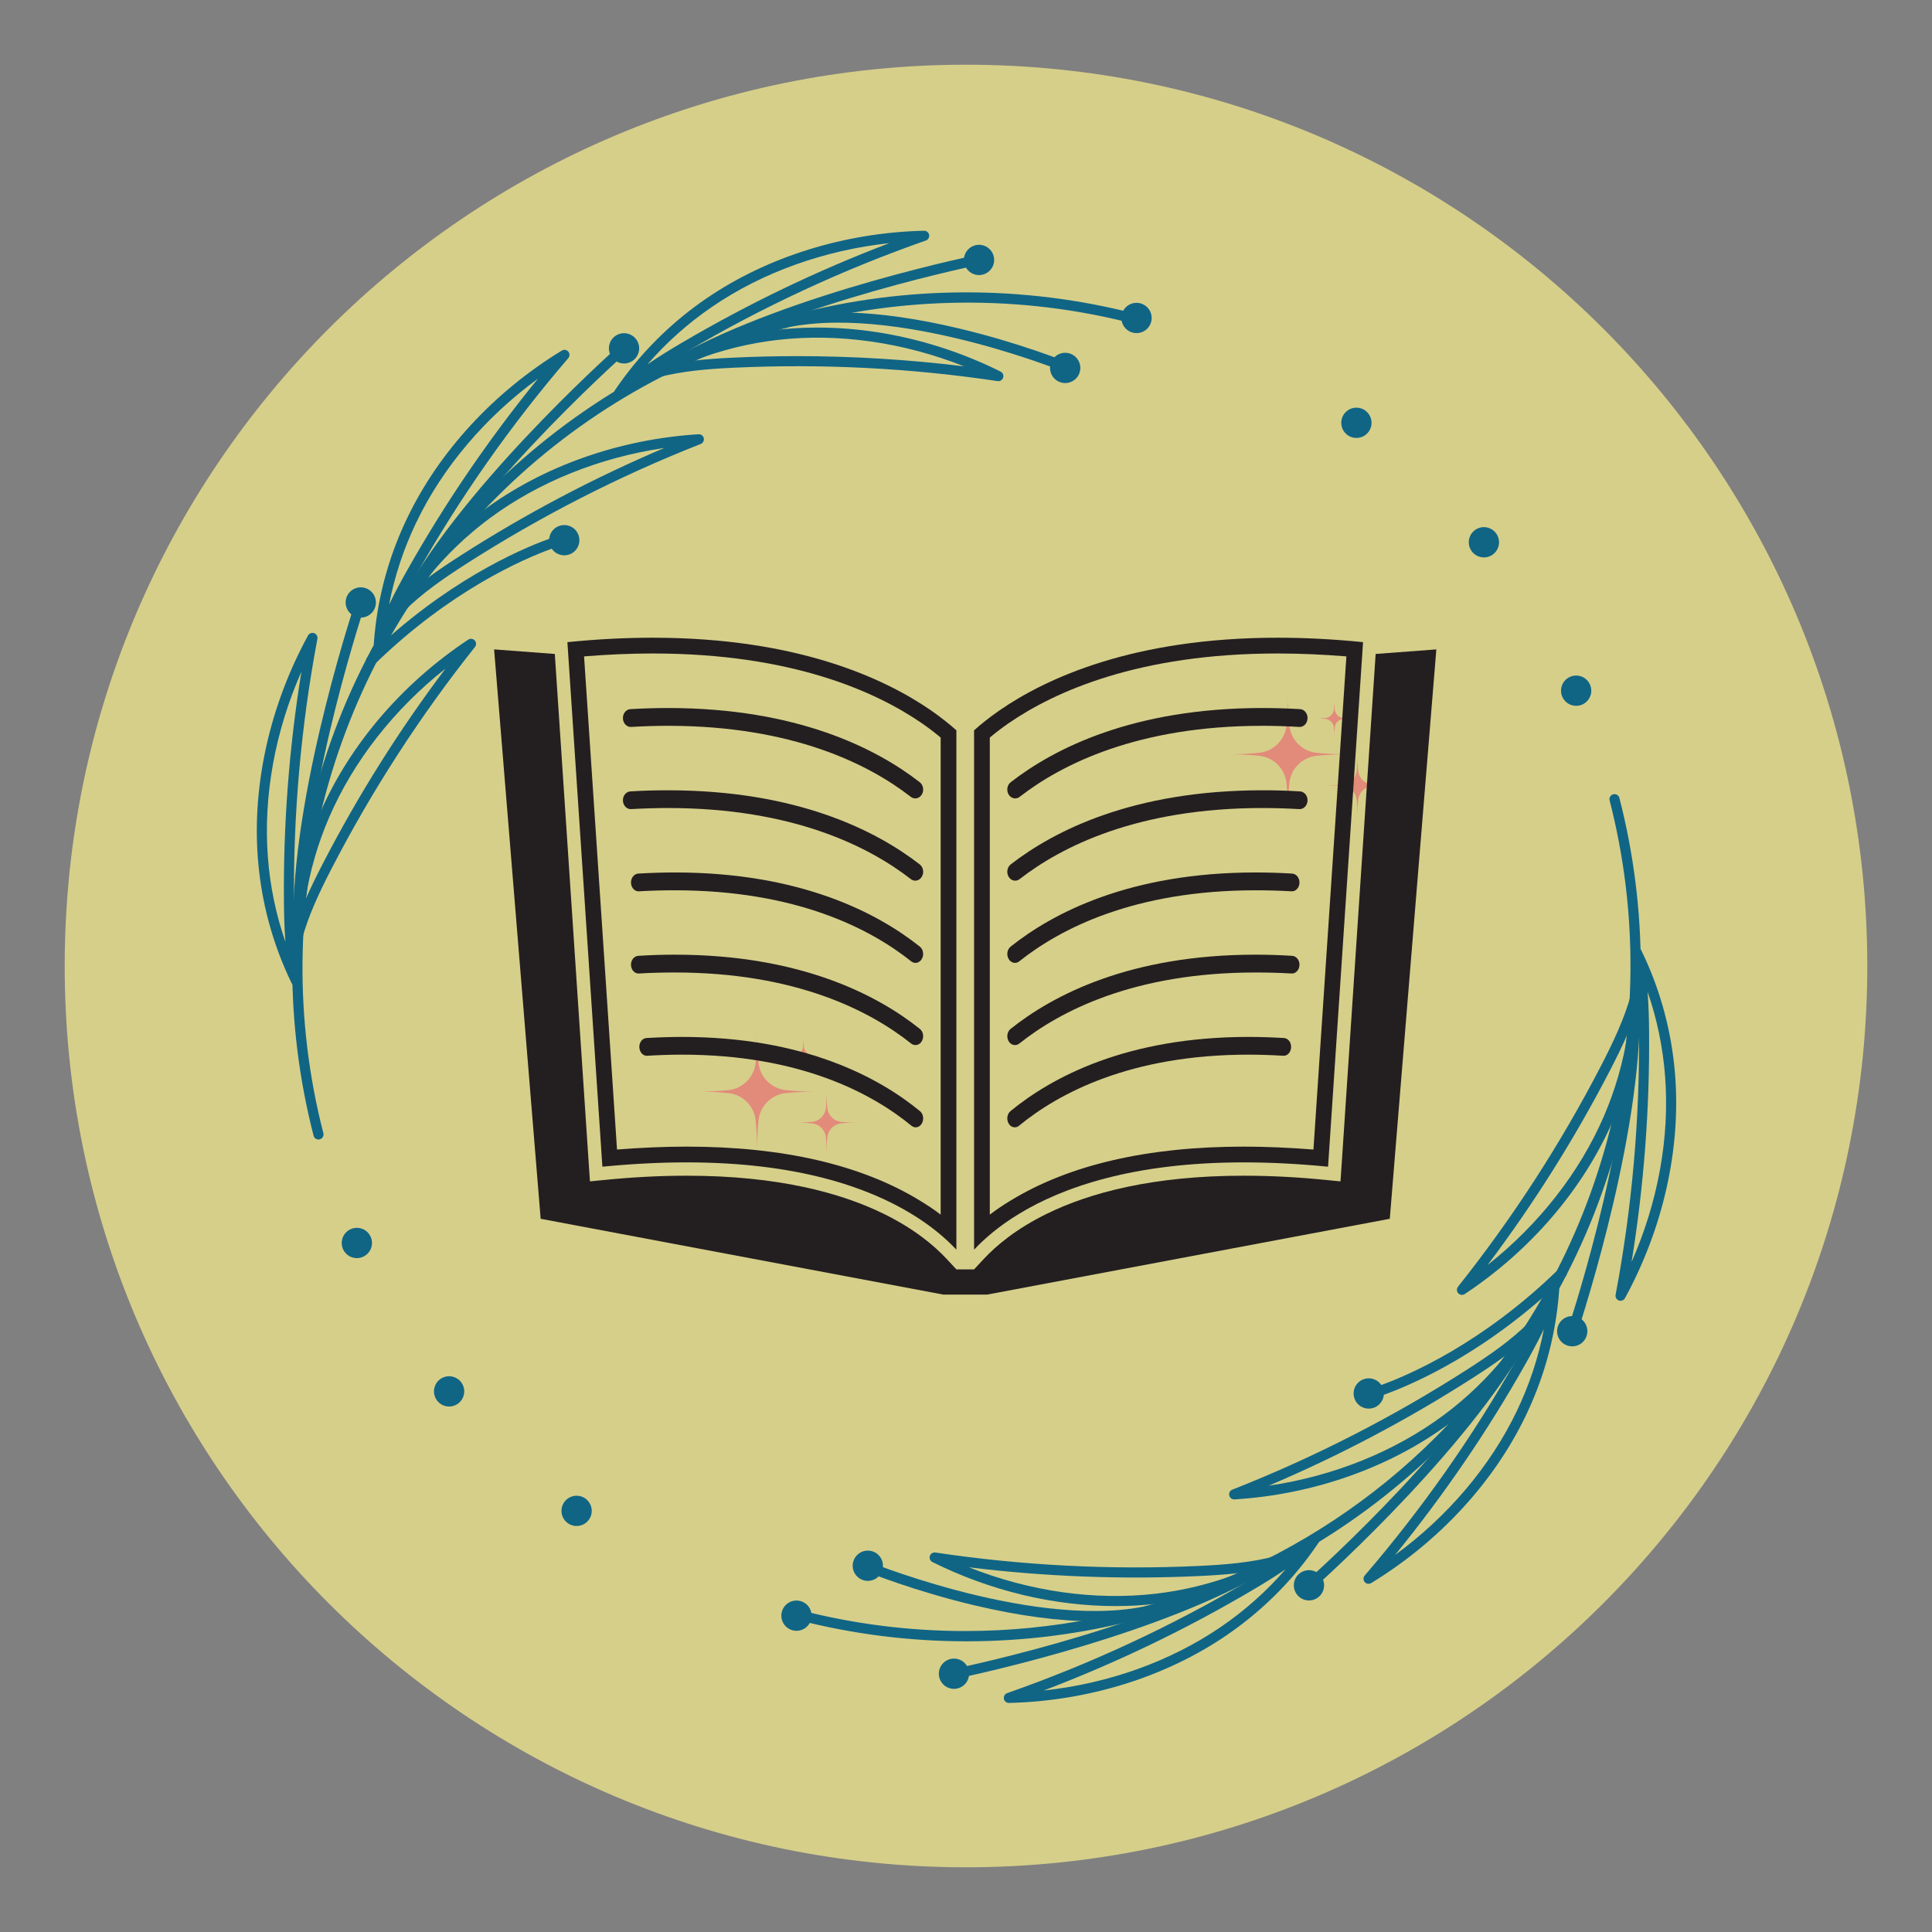
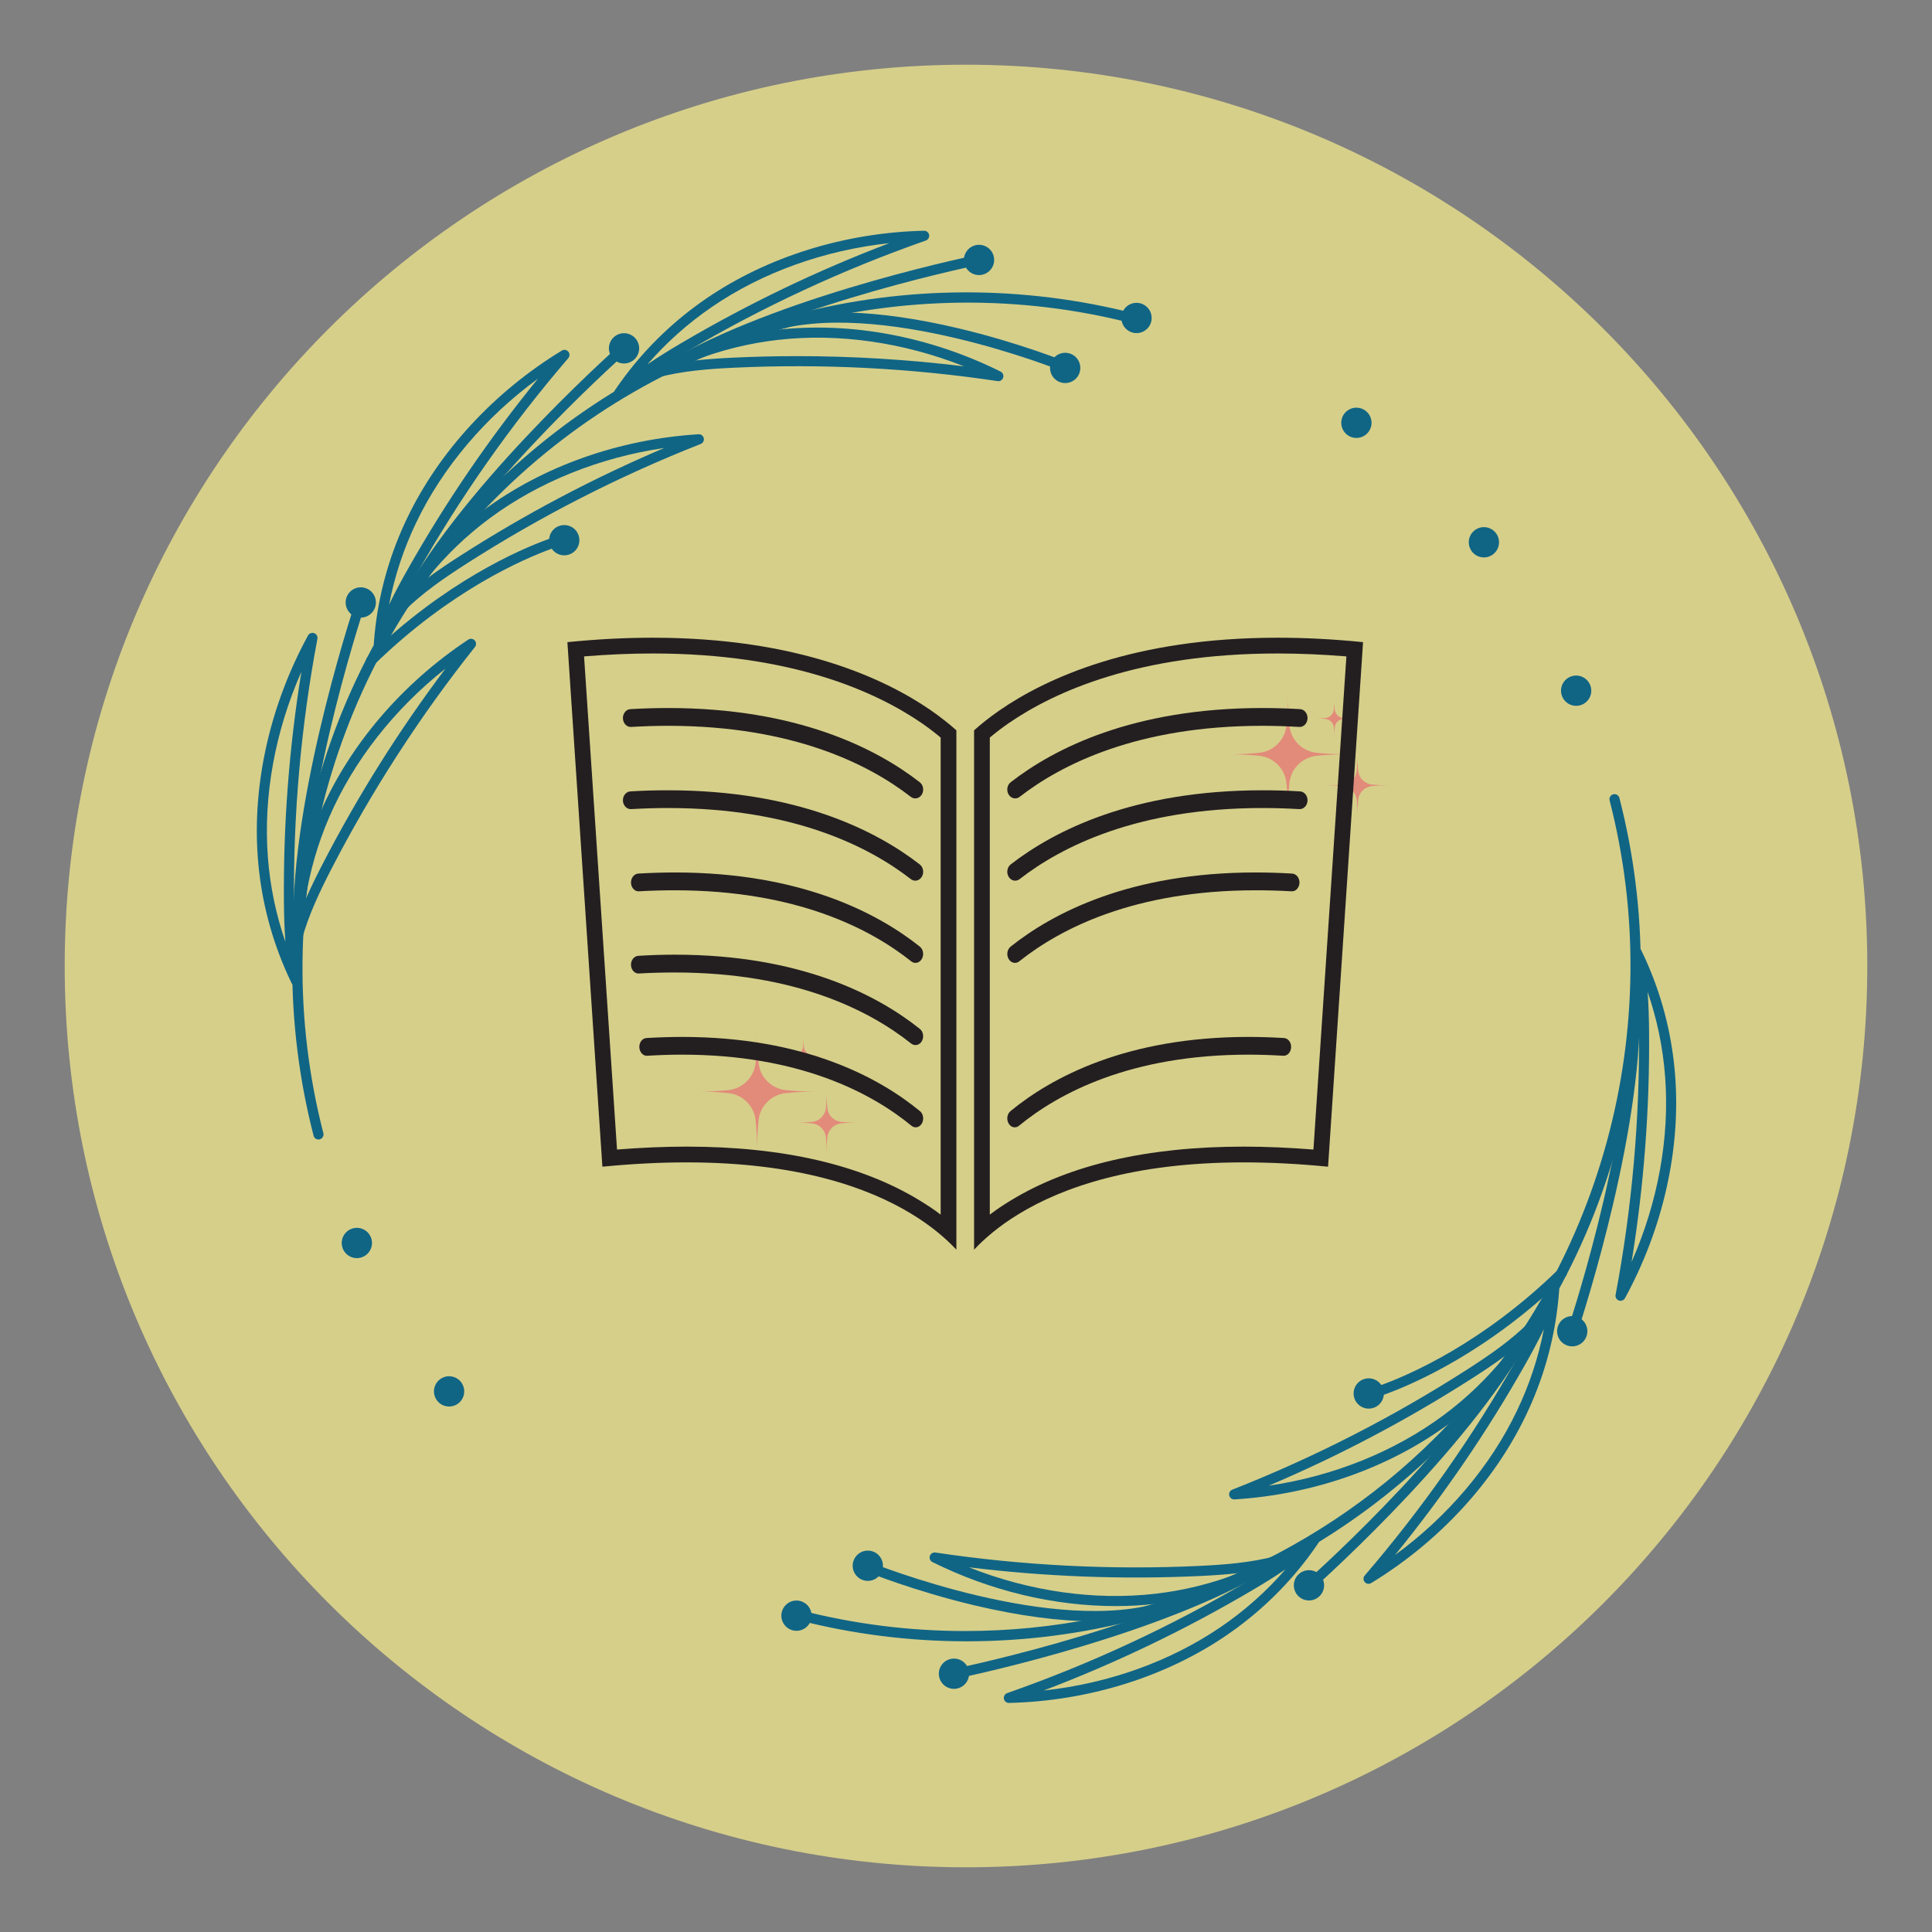
<svg xmlns="http://www.w3.org/2000/svg" width="500" zoomAndPan="magnify" viewBox="0 0 375 375" height="500" preserveAspectRatio="xMidYMid meet" version="1.0">
  <rect x="0" y="0" width="375" height="375" fill="#808080" stroke="none" />
  <defs>
    <filter x="0%" y="0%" width="100%" height="100%" id="1d1b3a31cb">
      <feColorMatrix values="0 0 0 0 1 0 0 0 0 1 0 0 0 0 1 0 0 0 1 0" color-interpolation-filters="sRGB" />
    </filter>
    <mask id="cb12dd9233">
      <g filter="url(#1d1b3a31cb)">
        <rect x="-37.5" width="450" fill="#000000" y="-37.5" height="450" fill-opacity="0.678" />
      </g>
    </mask>
    <clipPath id="b4397c899c">
      <path d="M 0.559 0.559 L 350.441 0.559 L 350.441 350.441 L 0.559 350.441 Z M 0.559 0.559 " clip-rule="nonzero" />
    </clipPath>
    <clipPath id="19e8621e6c">
      <path d="M 175.5 0.559 C 78.883 0.559 0.559 78.883 0.559 175.5 C 0.559 272.117 78.883 350.441 175.5 350.441 C 272.117 350.441 350.441 272.117 350.441 175.5 C 350.441 78.883 272.117 0.559 175.5 0.559 " clip-rule="nonzero" />
    </clipPath>
    <clipPath id="bb59248fb8">
      <rect x="0" width="351" y="0" height="351" />
    </clipPath>
    <clipPath id="f2579b8177">
      <path d="M 119 44.785 L 181 44.785 L 181 78 L 119 78 Z M 119 44.785 " clip-rule="nonzero" />
    </clipPath>
    <clipPath id="6d66c75a60">
      <path d="M 194 297 L 257 297 L 257 330.535 L 194 330.535 Z M 194 297 " clip-rule="nonzero" />
    </clipPath>
    <clipPath id="1e9f221222">
      <path d="M 134.992 199.953 L 159 199.953 L 159 223.953 L 134.992 223.953 Z M 134.992 199.953 " clip-rule="nonzero" />
    </clipPath>
    <clipPath id="119ecb8db4">
      <path d="M 154 211 L 166.492 211 L 166.492 223.953 L 154 223.953 Z M 154 211 " clip-rule="nonzero" />
    </clipPath>
    <clipPath id="4588c3ef46">
      <path d="M 238.023 134.48 L 262 134.48 L 262 158.48 L 238.023 158.48 Z M 238.023 134.48 " clip-rule="nonzero" />
    </clipPath>
    <clipPath id="93ef97473a">
      <path d="M 257 146 L 269.523 146 L 269.523 158.48 L 257 158.48 Z M 257 146 " clip-rule="nonzero" />
    </clipPath>
    <clipPath id="72a9ef4565">
      <path d="M 189 123.781 L 265 123.781 L 265 243 L 189 243 Z M 189 123.781 " clip-rule="nonzero" />
    </clipPath>
    <clipPath id="8ef4085522">
-       <path d="M 95.852 126 L 278.852 126 L 278.852 251.281 L 95.852 251.281 Z M 95.852 126 " clip-rule="nonzero" />
-     </clipPath>
+       </clipPath>
    <clipPath id="428654936e">
      <path d="M 110 123.781 L 186 123.781 L 186 243 L 110 243 Z M 110 123.781 " clip-rule="nonzero" />
    </clipPath>
  </defs>
  <g mask="url(#cb12dd9233)">
    <g transform="matrix(1, 0, 0, 1, 12, 12)">
      <g clip-path="url(#bb59248fb8)">
        <g clip-path="url(#b4397c899c)">
          <g clip-path="url(#19e8621e6c)">
            <path fill="#fff48f" d="M 0.559 0.559 L 350.441 0.559 L 350.441 350.441 L 0.559 350.441 Z M 0.559 0.559 " fill-opacity="1" fill-rule="nonzero" />
          </g>
        </g>
      </g>
    </g>
  </g>
  <path fill="#106585" d="M 61.812 221.18 C 61.379 221.18 60.98 220.883 60.867 220.445 C 55.285 198.773 55.34 175.879 61.027 154.234 C 66.891 131.934 78.656 111.48 95.043 95.082 C 111.438 78.684 131.883 66.918 154.176 61.055 C 175.816 55.367 198.703 55.312 220.367 60.895 C 220.891 61.031 221.207 61.566 221.07 62.09 C 220.938 62.609 220.402 62.926 219.879 62.793 C 175.848 51.438 128.547 64.34 96.43 96.469 C 64.312 128.594 51.414 175.91 62.766 219.953 C 62.898 220.477 62.586 221.012 62.059 221.145 C 61.977 221.168 61.895 221.18 61.812 221.18 Z M 61.812 221.18 " fill-opacity="1" fill-rule="nonzero" />
  <g clip-path="url(#f2579b8177)">
    <path fill="#106585" d="M 120.129 77.332 C 119.902 77.332 119.68 77.254 119.492 77.094 C 119.113 76.773 119.039 76.219 119.316 75.801 C 119.941 74.871 120.602 73.949 121.277 73.051 C 125.684 67.188 131.008 62.105 137.094 57.938 C 148.957 49.82 163.965 45.148 179.355 44.785 C 179.832 44.777 180.258 45.117 180.344 45.59 C 180.426 46.062 180.156 46.527 179.703 46.688 C 163.582 52.336 147.949 59.598 133.25 68.27 C 130.207 70.059 126.668 72.23 123.496 74.75 C 122.516 75.527 121.629 76.285 120.797 77.062 C 120.613 77.242 120.371 77.332 120.129 77.332 Z M 172.625 47.191 C 160.031 48.555 148.008 52.848 138.203 59.559 C 133.543 62.746 129.344 66.484 125.68 70.715 C 127.934 69.168 130.203 67.793 132.258 66.582 C 145.105 59.008 158.656 52.5 172.625 47.191 Z M 172.625 47.191 " fill-opacity="1" fill-rule="nonzero" />
  </g>
  <path fill="#106585" d="M 125.887 74.051 C 125.547 74.051 125.215 73.871 125.035 73.555 C 124.766 73.082 124.934 72.484 125.402 72.219 C 125.809 71.984 126.219 71.766 126.629 71.543 C 126.641 71.535 126.652 71.527 126.664 71.523 C 134.016 67.582 142.324 64.992 150.703 64.031 C 164.988 62.387 180.441 65.266 194.215 72.125 C 194.645 72.344 194.859 72.84 194.711 73.297 C 194.566 73.758 194.109 74.043 193.633 73.973 C 176.75 71.445 159.543 70.566 142.48 71.371 C 137.586 71.598 132.379 71.992 127.473 73.312 C 127.102 73.512 126.734 73.715 126.367 73.918 C 126.215 74.012 126.047 74.051 125.887 74.051 Z M 154.75 69.125 C 165.57 69.125 176.406 69.789 187.133 71.109 C 175.363 66.441 162.727 64.621 150.922 65.98 C 145.383 66.617 139.875 67.984 134.672 70 C 137.277 69.695 139.875 69.531 142.391 69.414 C 146.5 69.223 150.625 69.125 154.75 69.125 Z M 154.75 69.125 " fill-opacity="1" fill-rule="nonzero" />
  <path fill="#106585" d="M 192.965 50.453 C 192.965 50.844 192.891 51.219 192.742 51.578 C 192.594 51.938 192.379 52.254 192.105 52.531 C 191.828 52.805 191.512 53.02 191.152 53.168 C 190.793 53.316 190.418 53.391 190.027 53.391 C 189.641 53.391 189.266 53.316 188.902 53.168 C 188.543 53.02 188.227 52.805 187.953 52.531 C 187.676 52.254 187.465 51.938 187.316 51.578 C 187.164 51.219 187.09 50.844 187.09 50.453 C 187.09 50.062 187.164 49.688 187.316 49.328 C 187.465 48.969 187.676 48.652 187.953 48.375 C 188.227 48.102 188.543 47.887 188.902 47.738 C 189.266 47.59 189.641 47.516 190.027 47.516 C 190.418 47.516 190.793 47.59 191.152 47.738 C 191.512 47.887 191.828 48.102 192.105 48.375 C 192.379 48.652 192.594 48.969 192.742 49.328 C 192.891 49.688 192.965 50.062 192.965 50.453 Z M 192.965 50.453 " fill-opacity="1" fill-rule="nonzero" />
  <path fill="#106585" d="M 223.535 61.719 C 223.535 62.109 223.461 62.484 223.312 62.844 C 223.164 63.203 222.949 63.52 222.676 63.797 C 222.398 64.07 222.082 64.285 221.723 64.434 C 221.363 64.582 220.988 64.656 220.598 64.656 C 220.207 64.656 219.836 64.582 219.473 64.434 C 219.113 64.285 218.797 64.07 218.52 63.797 C 218.246 63.52 218.035 63.203 217.883 62.844 C 217.734 62.484 217.66 62.109 217.66 61.719 C 217.66 61.328 217.734 60.953 217.883 60.594 C 218.035 60.234 218.246 59.918 218.52 59.641 C 218.797 59.367 219.113 59.152 219.473 59.004 C 219.836 58.855 220.207 58.781 220.598 58.781 C 220.988 58.781 221.363 58.855 221.723 59.004 C 222.082 59.152 222.398 59.367 222.676 59.641 C 222.949 59.918 223.164 60.234 223.312 60.594 C 223.461 60.953 223.535 61.328 223.535 61.719 Z M 223.535 61.719 " fill-opacity="1" fill-rule="nonzero" />
  <path fill="#106585" d="M 209.688 71.414 C 209.688 71.805 209.613 72.18 209.465 72.539 C 209.316 72.898 209.102 73.219 208.828 73.492 C 208.551 73.77 208.234 73.98 207.875 74.129 C 207.516 74.277 207.141 74.352 206.75 74.352 C 206.363 74.352 205.988 74.277 205.625 74.129 C 205.266 73.98 204.949 73.77 204.676 73.492 C 204.398 73.219 204.188 72.898 204.039 72.539 C 203.887 72.18 203.812 71.805 203.812 71.414 C 203.812 71.023 203.887 70.652 204.039 70.289 C 204.188 69.93 204.398 69.613 204.676 69.336 C 204.949 69.062 205.266 68.848 205.625 68.699 C 205.988 68.551 206.363 68.477 206.75 68.477 C 207.141 68.477 207.516 68.551 207.875 68.699 C 208.234 68.848 208.551 69.062 208.828 69.336 C 209.102 69.613 209.316 69.93 209.465 70.289 C 209.613 70.652 209.688 71.023 209.688 71.414 Z M 209.688 71.414 " fill-opacity="1" fill-rule="nonzero" />
  <path fill="#106585" d="M 72.203 241.262 C 72.203 241.652 72.129 242.027 71.98 242.387 C 71.828 242.746 71.617 243.062 71.344 243.34 C 71.066 243.613 70.75 243.828 70.391 243.977 C 70.031 244.125 69.656 244.199 69.266 244.199 C 68.875 244.199 68.5 244.125 68.141 243.977 C 67.781 243.828 67.465 243.613 67.188 243.34 C 66.914 243.062 66.699 242.746 66.551 242.387 C 66.402 242.027 66.328 241.652 66.328 241.262 C 66.328 240.871 66.402 240.496 66.551 240.137 C 66.699 239.777 66.914 239.461 67.188 239.184 C 67.465 238.91 67.781 238.695 68.141 238.547 C 68.5 238.398 68.875 238.324 69.266 238.324 C 69.656 238.324 70.031 238.398 70.391 238.547 C 70.75 238.695 71.066 238.91 71.344 239.184 C 71.617 239.461 71.828 239.777 71.98 240.137 C 72.129 240.496 72.203 240.871 72.203 241.262 Z M 72.203 241.262 " fill-opacity="1" fill-rule="nonzero" />
  <path fill="#106585" d="M 90.105 270.066 C 90.105 270.457 90.031 270.828 89.883 271.191 C 89.734 271.551 89.523 271.867 89.246 272.145 C 88.973 272.418 88.652 272.633 88.293 272.781 C 87.934 272.93 87.559 273.004 87.168 273.004 C 86.781 273.004 86.406 272.93 86.047 272.781 C 85.684 272.633 85.367 272.418 85.094 272.145 C 84.816 271.867 84.605 271.551 84.457 271.191 C 84.305 270.828 84.23 270.457 84.23 270.066 C 84.23 269.676 84.305 269.301 84.457 268.941 C 84.605 268.582 84.816 268.262 85.094 267.988 C 85.367 267.711 85.684 267.5 86.047 267.352 C 86.406 267.203 86.781 267.129 87.168 267.129 C 87.559 267.129 87.934 267.203 88.293 267.352 C 88.652 267.5 88.973 267.711 89.246 267.988 C 89.523 268.262 89.734 268.582 89.883 268.941 C 90.031 269.301 90.105 269.676 90.105 270.066 Z M 90.105 270.066 " fill-opacity="1" fill-rule="nonzero" />
-   <path fill="#106585" d="M 114.855 293.258 C 114.855 293.648 114.781 294.023 114.629 294.383 C 114.48 294.742 114.27 295.059 113.992 295.336 C 113.719 295.609 113.402 295.824 113.043 295.973 C 112.68 296.121 112.309 296.195 111.918 296.195 C 111.527 296.195 111.152 296.121 110.793 295.973 C 110.434 295.824 110.117 295.609 109.84 295.336 C 109.566 295.059 109.352 294.742 109.203 294.383 C 109.055 294.023 108.98 293.648 108.98 293.258 C 108.98 292.867 109.055 292.492 109.203 292.133 C 109.352 291.773 109.566 291.457 109.84 291.18 C 110.117 290.902 110.434 290.691 110.793 290.543 C 111.152 290.395 111.527 290.32 111.918 290.32 C 112.309 290.32 112.68 290.395 113.043 290.543 C 113.402 290.691 113.719 290.902 113.992 291.18 C 114.27 291.457 114.48 291.773 114.629 292.133 C 114.781 292.492 114.855 292.867 114.855 293.258 Z M 114.855 293.258 " fill-opacity="1" fill-rule="nonzero" />
  <path fill="#106585" d="M 131.457 71.25 C 131.113 71.25 130.781 71.07 130.602 70.754 C 130.336 70.277 130.508 69.684 130.977 69.422 C 153.742 56.66 190.352 49.328 190.719 49.258 C 191.25 49.152 191.766 49.5 191.867 50.027 C 191.973 50.562 191.629 51.074 191.098 51.176 C 190.734 51.25 154.426 58.52 131.934 71.129 C 131.781 71.211 131.621 71.25 131.457 71.25 Z M 131.457 71.25 " fill-opacity="1" fill-rule="nonzero" />
  <path fill="#106585" d="M 73.535 125.98 C 73.477 125.98 73.418 125.973 73.355 125.965 C 72.863 125.871 72.523 125.426 72.555 124.93 C 72.633 123.812 72.742 122.684 72.879 121.57 C 73.762 114.289 75.832 107.223 79.023 100.574 C 85.242 87.605 95.902 76.059 109.047 68.047 C 109.461 67.793 109.992 67.879 110.305 68.25 C 110.617 68.617 110.613 69.156 110.301 69.52 C 99.168 82.477 89.258 96.582 80.859 111.445 C 79.117 114.516 77.141 118.168 75.652 121.934 C 75.188 123.102 74.805 124.199 74.469 125.289 C 74.344 125.707 73.957 125.98 73.535 125.98 Z M 104.422 73.496 C 94.195 80.973 85.93 90.703 80.793 101.418 C 78.348 106.508 76.586 111.852 75.523 117.348 C 76.699 114.883 77.98 112.551 79.152 110.48 C 86.492 97.488 94.977 85.074 104.422 73.496 Z M 104.422 73.496 " fill-opacity="1" fill-rule="nonzero" />
  <path fill="#106585" d="M 76.879 120.262 C 76.711 120.262 76.539 120.219 76.383 120.125 C 75.918 119.852 75.758 119.25 76.035 118.785 C 76.27 118.383 76.512 117.984 76.758 117.586 C 76.766 117.574 76.77 117.562 76.781 117.551 C 81.176 110.461 87.078 104.062 93.852 99.039 C 105.402 90.473 120.223 85.234 135.586 84.289 C 136.066 84.258 136.496 84.582 136.602 85.051 C 136.703 85.52 136.449 85.996 136.004 86.176 C 120.121 92.426 104.781 100.277 90.402 109.504 C 86.277 112.152 81.969 115.094 78.375 118.691 C 78.152 119.047 77.938 119.406 77.723 119.77 C 77.543 120.086 77.215 120.262 76.879 120.262 Z M 128.945 86.949 C 116.418 88.789 104.566 93.539 95.02 100.621 C 90.539 103.941 86.453 107.879 82.957 112.23 C 85.062 110.66 87.227 109.223 89.348 107.863 C 101.906 99.801 115.199 92.781 128.945 86.949 Z M 128.945 86.949 " fill-opacity="1" fill-rule="nonzero" />
  <path fill="#106585" d="M 124.062 67.613 C 124.062 68 123.988 68.375 123.836 68.734 C 123.688 69.098 123.477 69.414 123.199 69.688 C 122.926 69.965 122.609 70.176 122.246 70.324 C 121.887 70.477 121.512 70.551 121.125 70.551 C 120.734 70.551 120.359 70.477 120 70.324 C 119.641 70.176 119.32 69.965 119.047 69.688 C 118.77 69.414 118.559 69.098 118.41 68.734 C 118.262 68.375 118.188 68 118.188 67.613 C 118.188 67.223 118.262 66.848 118.41 66.488 C 118.559 66.129 118.77 65.809 119.047 65.535 C 119.32 65.258 119.641 65.047 120 64.898 C 120.359 64.75 120.734 64.672 121.125 64.672 C 121.512 64.672 121.887 64.75 122.246 64.898 C 122.609 65.047 122.926 65.258 123.199 65.535 C 123.477 65.809 123.688 66.129 123.836 66.488 C 123.988 66.848 124.062 67.223 124.062 67.613 Z M 124.062 67.613 " fill-opacity="1" fill-rule="nonzero" />
  <path fill="#106585" d="M 80.305 115.051 C 80.137 115.051 79.965 115.004 79.805 114.914 C 79.344 114.637 79.191 114.035 79.465 113.57 C 92.801 91.133 120.844 66.477 121.125 66.23 C 121.531 65.875 122.148 65.918 122.504 66.32 C 122.859 66.73 122.816 67.348 122.414 67.703 C 122.133 67.949 94.324 92.402 81.145 114.57 C 80.965 114.879 80.641 115.051 80.305 115.051 Z M 80.305 115.051 " fill-opacity="1" fill-rule="nonzero" />
  <path fill="#106585" d="M 57.5 191.414 C 57.133 191.414 56.789 191.211 56.617 190.867 C 56.125 189.859 55.652 188.824 55.219 187.793 C 52.348 181.043 50.605 173.891 50.047 166.535 C 48.949 152.199 52.41 136.859 59.789 123.348 C 60.02 122.922 60.523 122.734 60.977 122.895 C 61.43 123.059 61.695 123.523 61.609 123.996 C 58.441 140.789 56.91 157.957 57.066 175.031 C 57.094 178.566 57.211 182.715 57.801 186.719 C 57.984 187.965 58.199 189.105 58.453 190.219 C 58.562 190.703 58.297 191.191 57.828 191.359 C 57.719 191.398 57.609 191.414 57.5 191.414 Z M 58.5 130.383 C 53.383 141.973 51.09 154.535 51.996 166.387 C 52.426 172.016 53.566 177.523 55.398 182.812 C 55.188 180.09 55.129 177.43 55.109 175.051 C 54.969 160.129 56.113 145.137 58.5 130.383 Z M 58.5 130.383 " fill-opacity="1" fill-rule="nonzero" />
  <path fill="#106585" d="M 57.535 184.793 C 57.531 184.793 57.531 184.793 57.527 184.793 C 56.988 184.789 56.555 184.348 56.559 183.805 C 56.559 183.34 56.57 182.871 56.586 182.406 C 56.586 182.395 56.586 182.383 56.586 182.367 C 56.852 174.031 58.762 165.535 62.117 157.801 C 67.84 144.605 78.055 132.652 90.883 124.152 C 91.285 123.883 91.82 123.953 92.145 124.305 C 92.473 124.66 92.488 125.199 92.191 125.578 C 81.566 138.938 72.203 153.406 64.363 168.59 C 62.113 172.945 59.852 177.652 58.539 182.562 C 58.523 182.984 58.516 183.398 58.512 183.82 C 58.512 184.355 58.074 184.793 57.535 184.793 Z M 86.469 129.773 C 76.535 137.629 68.645 147.668 63.918 158.578 C 61.695 163.695 60.129 169.148 59.273 174.668 C 60.312 172.258 61.473 169.926 62.629 167.691 C 69.473 154.422 77.48 141.695 86.469 129.773 Z M 86.469 129.773 " fill-opacity="1" fill-rule="nonzero" />
  <path fill="#106585" d="M 72.961 116.938 C 72.961 117.324 72.887 117.699 72.738 118.062 C 72.59 118.422 72.379 118.738 72.102 119.016 C 71.828 119.289 71.508 119.5 71.148 119.652 C 70.789 119.801 70.414 119.875 70.027 119.875 C 69.637 119.875 69.262 119.801 68.902 119.652 C 68.543 119.5 68.223 119.289 67.949 119.016 C 67.672 118.738 67.461 118.422 67.312 118.062 C 67.164 117.699 67.09 117.324 67.09 116.938 C 67.09 116.547 67.164 116.172 67.312 115.812 C 67.461 115.453 67.672 115.133 67.949 114.859 C 68.223 114.582 68.543 114.371 68.902 114.223 C 69.262 114.074 69.637 114 70.027 114 C 70.414 114 70.789 114.074 71.148 114.223 C 71.508 114.371 71.828 114.582 72.102 114.859 C 72.379 115.133 72.59 115.453 72.738 115.812 C 72.887 116.172 72.961 116.547 72.961 116.938 Z M 72.961 116.938 " fill-opacity="1" fill-rule="nonzero" />
  <path fill="#106585" d="M 57.902 178.566 C 57.898 178.566 57.891 178.566 57.887 178.566 C 57.348 178.559 56.914 178.113 56.922 177.574 C 57.258 151.469 69.215 116.09 69.336 115.738 C 69.512 115.227 70.066 114.953 70.582 115.129 C 71.094 115.301 71.367 115.859 71.191 116.371 C 71.07 116.723 59.211 151.812 58.879 177.598 C 58.871 178.133 58.434 178.566 57.902 178.566 Z M 57.902 178.566 " fill-opacity="1" fill-rule="nonzero" />
  <path fill="#106585" d="M 206.531 72.098 C 206.41 72.098 206.285 72.074 206.164 72.027 C 205.805 71.879 170.129 57.539 149.078 64.559 C 148.566 64.73 148.012 64.453 147.844 63.938 C 147.672 63.426 147.949 62.871 148.465 62.703 C 157.613 59.652 170.246 59.992 185.996 63.719 C 197.672 66.477 206.816 70.176 206.906 70.215 C 207.402 70.414 207.645 70.988 207.441 71.488 C 207.285 71.867 206.918 72.098 206.531 72.098 Z M 206.531 72.098 " fill-opacity="1" fill-rule="nonzero" />
  <path fill="#106585" d="M 112.457 104.852 C 112.457 105.242 112.383 105.617 112.234 105.977 C 112.086 106.336 111.875 106.652 111.598 106.93 C 111.324 107.203 111.004 107.418 110.645 107.566 C 110.285 107.715 109.91 107.789 109.523 107.789 C 109.133 107.789 108.758 107.715 108.398 107.566 C 108.039 107.418 107.719 107.203 107.445 106.93 C 107.168 106.652 106.957 106.336 106.809 105.977 C 106.66 105.617 106.586 105.242 106.586 104.852 C 106.586 104.461 106.66 104.086 106.809 103.727 C 106.957 103.367 107.168 103.047 107.445 102.773 C 107.719 102.496 108.039 102.285 108.398 102.137 C 108.758 101.988 109.133 101.914 109.523 101.914 C 109.91 101.914 110.285 101.988 110.645 102.137 C 111.004 102.285 111.324 102.496 111.598 102.773 C 111.875 103.047 112.086 103.367 112.234 103.727 C 112.383 104.086 112.457 104.461 112.457 104.852 Z M 112.457 104.852 " fill-opacity="1" fill-rule="nonzero" />
  <path fill="#106585" d="M 72.047 129.188 C 71.793 129.188 71.535 129.09 71.344 128.891 C 70.965 128.504 70.977 127.883 71.363 127.508 C 86.312 112.945 100.809 106.691 106.348 104.68 C 107.961 104.102 108.867 103.852 108.906 103.844 C 109.43 103.699 109.969 104.008 110.109 104.531 C 110.254 105.055 109.941 105.594 109.422 105.73 C 109.414 105.734 108.547 105.973 107.02 106.527 C 101.602 108.496 87.406 114.617 72.734 128.914 C 72.539 129.098 72.289 129.188 72.047 129.188 Z M 72.047 129.188 " fill-opacity="1" fill-rule="nonzero" />
  <path fill="#106585" d="M 187.605 318.578 C 176.578 318.578 165.551 317.195 154.824 314.43 C 154.301 314.293 153.984 313.758 154.117 313.238 C 154.254 312.715 154.789 312.398 155.309 312.531 C 165.875 315.254 176.633 316.582 187.32 316.582 C 221.172 316.586 254.352 303.27 278.758 278.855 C 310.875 246.727 323.773 199.41 312.426 155.367 C 312.293 154.844 312.605 154.309 313.133 154.176 C 313.656 154.043 314.188 154.355 314.324 154.879 C 319.906 176.551 319.852 199.445 314.164 221.09 C 308.301 243.391 296.535 263.844 280.145 280.242 C 263.754 296.641 243.305 308.406 221.012 314.27 C 210.094 317.141 198.852 318.578 187.605 318.578 Z M 187.605 318.578 " fill-opacity="1" fill-rule="nonzero" />
  <g clip-path="url(#6d66c75a60)">
    <path fill="#106585" d="M 195.816 330.535 C 195.34 330.535 194.938 330.199 194.852 329.734 C 194.766 329.258 195.039 328.793 195.492 328.633 C 211.609 322.984 227.242 315.723 241.945 307.055 C 244.988 305.262 248.523 303.09 251.699 300.574 C 252.68 299.793 253.562 299.035 254.395 298.258 C 254.758 297.918 255.32 297.906 255.699 298.23 C 256.078 298.551 256.152 299.105 255.875 299.523 C 255.25 300.453 254.59 301.375 253.914 302.273 C 249.508 308.137 244.184 313.219 238.098 317.387 C 226.234 325.504 211.227 330.176 195.836 330.539 C 195.828 330.535 195.82 330.535 195.816 330.535 Z M 249.516 304.605 C 247.266 306.152 244.992 307.531 242.941 308.738 C 230.094 316.316 216.539 322.82 202.574 328.129 C 215.164 326.77 227.188 322.477 236.996 315.762 C 241.656 312.578 245.852 308.836 249.516 304.605 Z M 249.516 304.605 " fill-opacity="1" fill-rule="nonzero" />
  </g>
  <path fill="#106585" d="M 216.523 311.738 C 204.59 311.738 192.227 308.793 180.98 303.191 C 180.551 302.977 180.34 302.48 180.484 302.02 C 180.633 301.559 181.086 301.273 181.566 301.344 C 198.445 303.871 215.652 304.75 232.715 303.945 C 237.613 303.719 242.816 303.32 247.727 302.004 C 248.094 301.805 248.465 301.602 248.828 301.395 C 249.297 301.129 249.895 301.293 250.164 301.766 C 250.43 302.234 250.266 302.832 249.793 303.102 C 249.391 303.332 248.98 303.555 248.57 303.777 C 248.559 303.781 248.547 303.789 248.535 303.797 C 241.184 307.734 232.875 310.324 224.5 311.289 C 221.871 311.59 219.203 311.738 216.523 311.738 Z M 188.059 304.211 C 199.824 308.883 212.461 310.699 224.27 309.344 C 229.809 308.707 235.316 307.336 240.52 305.324 C 237.91 305.625 235.316 305.789 232.801 305.906 C 217.895 306.605 202.879 306.035 188.059 304.211 Z M 188.059 304.211 " fill-opacity="1" fill-rule="nonzero" />
  <path fill="#106585" d="M 188.102 324.867 C 188.102 325.258 188.027 325.633 187.879 325.992 C 187.73 326.352 187.52 326.672 187.242 326.945 C 186.969 327.223 186.648 327.434 186.289 327.582 C 185.93 327.73 185.555 327.805 185.164 327.805 C 184.777 327.805 184.402 327.73 184.043 327.582 C 183.68 327.434 183.363 327.223 183.09 326.945 C 182.812 326.672 182.602 326.352 182.453 325.992 C 182.301 325.633 182.227 325.258 182.227 324.867 C 182.227 324.48 182.301 324.105 182.453 323.742 C 182.602 323.383 182.812 323.066 183.09 322.789 C 183.363 322.516 183.68 322.305 184.043 322.152 C 184.402 322.004 184.777 321.93 185.164 321.93 C 185.555 321.93 185.93 322.004 186.289 322.152 C 186.648 322.305 186.969 322.516 187.242 322.789 C 187.52 323.066 187.73 323.383 187.879 323.742 C 188.027 324.105 188.102 324.48 188.102 324.867 Z M 188.102 324.867 " fill-opacity="1" fill-rule="nonzero" />
  <path fill="#106585" d="M 157.531 313.602 C 157.531 313.992 157.457 314.367 157.309 314.727 C 157.16 315.086 156.949 315.402 156.672 315.68 C 156.398 315.957 156.078 316.168 155.719 316.316 C 155.359 316.465 154.984 316.539 154.594 316.539 C 154.207 316.539 153.832 316.465 153.473 316.316 C 153.113 316.168 152.793 315.957 152.52 315.68 C 152.242 315.402 152.031 315.086 151.883 314.727 C 151.734 314.367 151.656 313.992 151.656 313.602 C 151.656 313.211 151.734 312.836 151.883 312.477 C 152.031 312.117 152.242 311.801 152.52 311.523 C 152.793 311.25 153.113 311.035 153.473 310.887 C 153.832 310.738 154.207 310.664 154.594 310.664 C 154.984 310.664 155.359 310.738 155.719 310.887 C 156.078 311.035 156.398 311.25 156.672 311.523 C 156.949 311.801 157.16 312.117 157.309 312.477 C 157.457 312.836 157.531 313.211 157.531 313.602 Z M 157.531 313.602 " fill-opacity="1" fill-rule="nonzero" />
  <path fill="#106585" d="M 171.379 303.91 C 171.379 304.301 171.305 304.676 171.156 305.035 C 171.008 305.395 170.797 305.711 170.52 305.988 C 170.246 306.262 169.926 306.477 169.566 306.625 C 169.207 306.773 168.832 306.848 168.441 306.848 C 168.055 306.848 167.68 306.773 167.32 306.625 C 166.957 306.477 166.641 306.262 166.367 305.988 C 166.09 305.711 165.879 305.395 165.73 305.035 C 165.578 304.676 165.504 304.301 165.504 303.91 C 165.504 303.52 165.578 303.145 165.73 302.785 C 165.879 302.426 166.09 302.109 166.367 301.832 C 166.641 301.555 166.957 301.344 167.32 301.195 C 167.68 301.047 168.055 300.973 168.441 300.973 C 168.832 300.973 169.207 301.047 169.566 301.195 C 169.926 301.344 170.246 301.555 170.52 301.832 C 170.797 302.109 171.008 302.426 171.156 302.785 C 171.305 303.145 171.379 303.52 171.379 303.91 Z M 171.379 303.91 " fill-opacity="1" fill-rule="nonzero" />
  <path fill="#106585" d="M 308.867 134.062 C 308.867 134.453 308.793 134.828 308.641 135.188 C 308.492 135.547 308.281 135.863 308.004 136.141 C 307.73 136.414 307.414 136.629 307.051 136.777 C 306.691 136.926 306.316 137 305.93 137 C 305.539 137 305.164 136.926 304.805 136.777 C 304.445 136.629 304.129 136.414 303.852 136.141 C 303.578 135.863 303.363 135.547 303.215 135.188 C 303.066 134.828 302.992 134.453 302.992 134.062 C 302.992 133.672 303.066 133.297 303.215 132.938 C 303.363 132.578 303.578 132.262 303.852 131.984 C 304.129 131.711 304.445 131.496 304.805 131.348 C 305.164 131.199 305.539 131.125 305.93 131.125 C 306.316 131.125 306.691 131.199 307.051 131.348 C 307.414 131.496 307.73 131.711 308.004 131.984 C 308.281 132.262 308.492 132.578 308.641 132.938 C 308.793 133.297 308.867 133.672 308.867 134.062 Z M 308.867 134.062 " fill-opacity="1" fill-rule="nonzero" />
  <path fill="#106585" d="M 290.961 105.254 C 290.961 105.645 290.887 106.02 290.738 106.379 C 290.59 106.738 290.375 107.059 290.102 107.332 C 289.824 107.609 289.508 107.82 289.148 107.969 C 288.789 108.121 288.414 108.195 288.023 108.195 C 287.637 108.195 287.262 108.121 286.898 107.969 C 286.539 107.82 286.223 107.609 285.949 107.332 C 285.672 107.059 285.461 106.738 285.312 106.379 C 285.16 106.02 285.086 105.645 285.086 105.254 C 285.086 104.867 285.16 104.492 285.312 104.133 C 285.461 103.77 285.672 103.453 285.949 103.18 C 286.223 102.902 286.539 102.691 286.898 102.543 C 287.262 102.391 287.637 102.316 288.023 102.316 C 288.414 102.316 288.789 102.391 289.148 102.543 C 289.508 102.691 289.824 102.902 290.102 103.18 C 290.375 103.453 290.59 103.77 290.738 104.133 C 290.887 104.492 290.961 104.867 290.961 105.254 Z M 290.961 105.254 " fill-opacity="1" fill-rule="nonzero" />
  <path fill="#106585" d="M 266.215 82.066 C 266.215 82.457 266.141 82.832 265.988 83.191 C 265.84 83.551 265.629 83.871 265.352 84.145 C 265.078 84.422 264.762 84.633 264.402 84.781 C 264.039 84.93 263.668 85.004 263.277 85.004 C 262.887 85.004 262.512 84.93 262.152 84.781 C 261.793 84.633 261.477 84.422 261.199 84.145 C 260.926 83.871 260.711 83.551 260.562 83.191 C 260.414 82.832 260.34 82.457 260.34 82.066 C 260.34 81.676 260.414 81.305 260.562 80.941 C 260.711 80.582 260.926 80.266 261.199 79.988 C 261.477 79.715 261.793 79.5 262.152 79.352 C 262.512 79.203 262.887 79.129 263.277 79.129 C 263.668 79.129 264.039 79.203 264.402 79.352 C 264.762 79.5 265.078 79.715 265.352 79.988 C 265.629 80.266 265.84 80.582 265.988 80.941 C 266.141 81.305 266.215 81.676 266.215 82.066 Z M 266.215 82.066 " fill-opacity="1" fill-rule="nonzero" />
  <path fill="#106585" d="M 184.281 326.086 C 183.824 326.086 183.414 325.762 183.32 325.297 C 183.219 324.766 183.562 324.25 184.09 324.148 C 184.457 324.074 220.766 316.805 243.258 304.195 C 243.73 303.934 244.324 304.102 244.59 304.574 C 244.852 305.047 244.684 305.641 244.215 305.902 C 221.445 318.664 184.84 325.996 184.469 326.066 C 184.41 326.078 184.348 326.086 184.281 326.086 Z M 184.281 326.086 " fill-opacity="1" fill-rule="nonzero" />
  <path fill="#106585" d="M 265.637 307.422 C 265.355 307.422 265.082 307.301 264.891 307.078 C 264.574 306.707 264.578 306.168 264.891 305.805 C 276.027 292.848 285.938 278.742 294.336 263.879 C 296.074 260.809 298.055 257.156 299.543 253.391 C 300.004 252.223 300.391 251.125 300.723 250.039 C 300.871 249.562 301.352 249.27 301.836 249.363 C 302.324 249.453 302.668 249.898 302.637 250.395 C 302.559 251.512 302.449 252.641 302.312 253.754 C 301.43 261.035 299.359 268.102 296.168 274.75 C 289.949 287.719 279.289 299.266 266.141 307.277 C 265.984 307.375 265.809 307.422 265.637 307.422 Z M 299.668 257.977 C 298.492 260.441 297.211 262.773 296.039 264.844 C 288.699 277.836 280.215 290.246 270.773 301.828 C 280.996 294.352 289.266 284.621 294.402 273.906 C 296.848 268.812 298.613 263.473 299.668 257.977 Z M 299.668 257.977 " fill-opacity="1" fill-rule="nonzero" />
  <path fill="#106585" d="M 239.551 291.031 C 239.094 291.031 238.695 290.715 238.594 290.262 C 238.488 289.793 238.742 289.316 239.191 289.141 C 255.07 282.891 270.414 275.039 284.789 265.812 C 288.914 263.164 293.227 260.219 296.82 256.621 C 297.043 256.266 297.258 255.906 297.469 255.543 C 297.742 255.078 298.344 254.922 298.812 255.195 C 299.277 255.469 299.434 256.07 299.16 256.535 C 298.926 256.938 298.684 257.336 298.434 257.734 C 298.43 257.75 298.422 257.758 298.414 257.77 C 294.02 264.859 288.117 271.262 281.34 276.281 C 269.789 284.848 254.969 290.086 239.609 291.035 C 239.59 291.031 239.57 291.031 239.551 291.031 Z M 292.242 263.094 C 290.137 264.664 287.969 266.102 285.848 267.461 C 273.285 275.523 259.992 282.543 246.246 288.375 C 258.777 286.535 270.625 281.785 280.176 274.703 C 284.656 271.383 288.742 267.445 292.242 263.094 Z M 292.242 263.094 " fill-opacity="1" fill-rule="nonzero" />
  <path fill="#106585" d="M 257.008 307.711 C 257.008 308.098 256.934 308.473 256.785 308.832 C 256.633 309.195 256.422 309.512 256.148 309.789 C 255.871 310.062 255.555 310.273 255.195 310.426 C 254.836 310.574 254.461 310.648 254.07 310.648 C 253.68 310.648 253.305 310.574 252.945 310.426 C 252.586 310.273 252.27 310.062 251.992 309.789 C 251.719 309.512 251.504 309.195 251.355 308.832 C 251.207 308.473 251.133 308.098 251.133 307.711 C 251.133 307.32 251.207 306.945 251.355 306.586 C 251.504 306.227 251.719 305.906 251.992 305.633 C 252.27 305.355 252.586 305.145 252.945 304.996 C 253.305 304.848 253.68 304.77 254.07 304.77 C 254.461 304.77 254.836 304.848 255.195 304.996 C 255.555 305.145 255.871 305.355 256.148 305.633 C 256.422 305.906 256.633 306.227 256.785 306.586 C 256.934 306.945 257.008 307.32 257.008 307.711 Z M 257.008 307.711 " fill-opacity="1" fill-rule="nonzero" />
  <path fill="#106585" d="M 253.422 309.336 C 253.148 309.336 252.879 309.223 252.688 309.004 C 252.332 308.594 252.371 307.977 252.777 307.621 C 253.059 307.375 280.867 282.922 294.047 260.754 C 294.324 260.293 294.922 260.137 295.387 260.414 C 295.852 260.691 296.004 261.289 295.73 261.754 C 282.391 284.191 254.352 308.848 254.07 309.094 C 253.883 309.258 253.652 309.336 253.422 309.336 Z M 253.422 309.336 " fill-opacity="1" fill-rule="nonzero" />
  <path fill="#106585" d="M 314.547 252.484 C 314.438 252.484 314.324 252.465 314.219 252.426 C 313.766 252.266 313.496 251.797 313.586 251.324 C 316.754 234.535 318.285 217.363 318.129 200.289 C 318.098 196.754 317.984 192.605 317.395 188.602 C 317.211 187.355 316.996 186.215 316.742 185.105 C 316.629 184.617 316.898 184.129 317.367 183.961 C 317.836 183.797 318.355 184.008 318.574 184.453 C 319.066 185.465 319.543 186.5 319.977 187.531 C 322.848 194.277 324.59 201.43 325.148 208.785 C 326.246 223.125 322.785 238.461 315.406 251.973 C 315.23 252.297 314.898 252.484 314.547 252.484 Z M 319.797 192.508 C 320.008 195.23 320.066 197.891 320.086 200.273 C 320.219 215.191 319.078 230.184 316.691 244.938 C 321.809 233.348 324.105 220.785 323.195 208.938 C 322.77 203.305 321.625 197.797 319.797 192.508 Z M 319.797 192.508 " fill-opacity="1" fill-rule="nonzero" />
-   <path fill="#106585" d="M 283.766 251.336 C 283.496 251.336 283.234 251.23 283.043 251.02 C 282.719 250.664 282.703 250.125 283 249.746 C 293.625 236.387 302.988 221.918 310.828 206.734 C 313.074 202.379 315.336 197.672 316.652 192.762 C 316.664 192.344 316.676 191.926 316.68 191.504 C 316.684 190.965 317.121 190.531 317.656 190.531 C 317.66 190.531 317.66 190.531 317.664 190.531 C 318.207 190.535 318.641 190.973 318.637 191.516 C 318.633 191.984 318.625 192.449 318.609 192.914 C 318.609 192.926 318.609 192.941 318.609 192.953 C 318.344 201.289 316.43 209.785 313.074 217.523 C 307.355 230.719 297.141 242.668 284.309 251.172 C 284.141 251.281 283.953 251.336 283.766 251.336 Z M 315.922 200.656 C 314.879 203.066 313.723 205.398 312.566 207.633 C 305.719 220.898 297.715 233.625 288.727 245.547 C 298.656 237.691 306.547 227.652 311.277 216.742 C 313.496 211.629 315.066 206.176 315.922 200.656 Z M 315.922 200.656 " fill-opacity="1" fill-rule="nonzero" />
  <path fill="#106585" d="M 308.105 258.387 C 308.105 258.777 308.031 259.152 307.883 259.512 C 307.734 259.871 307.52 260.191 307.246 260.465 C 306.969 260.742 306.652 260.953 306.293 261.102 C 305.934 261.25 305.559 261.328 305.168 261.328 C 304.777 261.328 304.402 261.25 304.043 261.102 C 303.684 260.953 303.367 260.742 303.09 260.465 C 302.816 260.191 302.602 259.871 302.453 259.512 C 302.305 259.152 302.23 258.777 302.23 258.387 C 302.23 258 302.305 257.625 302.453 257.266 C 302.602 256.902 302.816 256.586 303.09 256.309 C 303.367 256.035 303.684 255.824 304.043 255.672 C 304.402 255.523 304.777 255.449 305.168 255.449 C 305.559 255.449 305.934 255.523 306.293 255.672 C 306.652 255.824 306.969 256.035 307.246 256.309 C 307.52 256.586 307.734 256.902 307.883 257.266 C 308.031 257.625 308.105 258 308.105 258.387 Z M 308.105 258.387 " fill-opacity="1" fill-rule="nonzero" />
  <path fill="#106585" d="M 304.93 260.25 C 304.824 260.25 304.719 260.234 304.613 260.195 C 304.102 260.023 303.828 259.465 304.004 258.953 C 304.125 258.602 315.984 223.512 316.312 197.727 C 316.32 197.184 316.754 196.746 317.305 196.758 C 317.848 196.766 318.277 197.211 318.273 197.75 C 317.934 223.855 305.977 259.234 305.855 259.586 C 305.719 259.992 305.336 260.25 304.93 260.25 Z M 304.93 260.25 " fill-opacity="1" fill-rule="nonzero" />
  <path fill="#106585" d="M 212.301 314.684 C 205.582 314.684 197.863 313.656 189.199 311.609 C 177.523 308.848 168.379 305.148 168.293 305.109 C 167.793 304.91 167.551 304.336 167.754 303.836 C 167.961 303.332 168.531 303.094 169.031 303.297 C 169.391 303.441 205.062 317.781 226.113 310.762 C 226.625 310.594 227.18 310.871 227.352 311.383 C 227.52 311.895 227.242 312.449 226.73 312.621 C 222.617 313.992 217.793 314.684 212.301 314.684 Z M 212.301 314.684 " fill-opacity="1" fill-rule="nonzero" />
  <path fill="#106585" d="M 268.609 270.473 C 268.609 270.863 268.535 271.238 268.387 271.598 C 268.238 271.957 268.023 272.277 267.75 272.551 C 267.473 272.828 267.156 273.039 266.797 273.188 C 266.438 273.336 266.062 273.41 265.672 273.41 C 265.281 273.41 264.906 273.336 264.547 273.188 C 264.188 273.039 263.871 272.828 263.594 272.551 C 263.32 272.277 263.105 271.957 262.957 271.598 C 262.809 271.238 262.734 270.863 262.734 270.473 C 262.734 270.082 262.809 269.711 262.957 269.348 C 263.105 268.988 263.32 268.672 263.594 268.395 C 263.871 268.121 264.188 267.906 264.547 267.758 C 264.906 267.609 265.281 267.535 265.672 267.535 C 266.062 267.535 266.438 267.609 266.797 267.758 C 267.156 267.906 267.473 268.121 267.75 268.395 C 268.023 268.672 268.238 268.988 268.387 269.348 C 268.535 269.711 268.609 270.082 268.609 270.473 Z M 268.609 270.473 " fill-opacity="1" fill-rule="nonzero" />
  <path fill="#106585" d="M 266.031 271.516 C 265.602 271.516 265.207 271.227 265.086 270.793 C 264.945 270.27 265.254 269.734 265.773 269.594 C 265.781 269.59 266.652 269.352 268.18 268.801 C 273.598 266.832 287.789 260.711 302.461 246.41 C 302.852 246.031 303.473 246.043 303.848 246.43 C 304.227 246.816 304.215 247.438 303.828 247.812 C 288.879 262.379 274.383 268.629 268.84 270.641 C 267.23 271.223 266.32 271.469 266.281 271.48 C 266.199 271.504 266.117 271.516 266.031 271.516 Z M 266.031 271.516 " fill-opacity="1" fill-rule="nonzero" />
  <g clip-path="url(#1e9f221222)">
    <path fill="#e28b7a" d="M 147.242 206.348 C 147.316 207.016 147.496 207.656 147.789 208.262 C 148.082 208.871 148.469 209.414 148.949 209.891 C 149.426 210.367 149.973 210.75 150.582 211.043 C 151.195 211.336 151.836 211.516 152.508 211.59 C 154.637 211.801 156.77 211.898 158.91 211.879 C 156.77 211.863 154.637 211.961 152.508 212.172 C 151.836 212.242 151.195 212.426 150.582 212.719 C 149.973 213.008 149.426 213.395 148.949 213.871 C 148.469 214.348 148.082 214.887 147.789 215.496 C 147.496 216.105 147.316 216.742 147.242 217.414 C 147.027 219.531 146.934 221.656 146.949 223.781 C 146.969 221.656 146.871 219.531 146.656 217.414 C 146.586 216.742 146.402 216.105 146.109 215.496 C 145.816 214.887 145.43 214.348 144.949 213.871 C 144.473 213.395 143.926 213.008 143.316 212.719 C 142.707 212.426 142.062 212.242 141.391 212.172 C 139.262 211.961 137.129 211.863 134.992 211.879 C 137.129 211.898 139.262 211.801 141.391 211.59 C 142.062 211.516 142.707 211.336 143.316 211.043 C 143.926 210.75 144.473 210.367 144.949 209.891 C 145.43 209.414 145.816 208.871 146.109 208.262 C 146.402 207.656 146.586 207.016 146.656 206.348 C 146.871 204.23 146.969 202.105 146.949 199.977 C 146.934 202.105 147.027 204.23 147.242 206.348 Z M 147.242 206.348 " fill-opacity="1" fill-rule="nonzero" />
  </g>
  <g clip-path="url(#119ecb8db4)">
    <path fill="#e28b7a" d="M 160.594 215.102 C 160.629 215.441 160.723 215.766 160.871 216.074 C 161.02 216.379 161.215 216.656 161.457 216.895 C 161.699 217.137 161.977 217.332 162.285 217.48 C 162.594 217.625 162.918 217.719 163.258 217.758 C 164.336 217.863 165.414 217.91 166.496 217.902 C 165.414 217.895 164.336 217.941 163.258 218.051 C 162.918 218.086 162.594 218.18 162.285 218.328 C 161.977 218.473 161.699 218.668 161.457 218.91 C 161.215 219.152 161.02 219.426 160.871 219.734 C 160.723 220.039 160.629 220.363 160.594 220.703 C 160.484 221.773 160.438 222.848 160.445 223.926 C 160.453 222.848 160.406 221.773 160.297 220.703 C 160.262 220.363 160.168 220.039 160.02 219.734 C 159.871 219.426 159.676 219.152 159.434 218.91 C 159.191 218.668 158.914 218.473 158.605 218.328 C 158.297 218.18 157.973 218.086 157.633 218.051 C 156.555 217.941 155.477 217.895 154.395 217.902 C 155.477 217.91 156.555 217.863 157.633 217.758 C 157.973 217.719 158.297 217.629 158.605 217.48 C 158.914 217.332 159.191 217.137 159.434 216.895 C 159.676 216.656 159.871 216.379 160.02 216.074 C 160.168 215.766 160.262 215.441 160.297 215.102 C 160.406 214.031 160.453 212.957 160.445 211.879 C 160.438 212.957 160.484 214.031 160.594 215.102 Z M 160.594 215.102 " fill-opacity="1" fill-rule="nonzero" />
  </g>
  <path fill="#e28b7a" d="M 156.043 203.219 C 156.09 203.645 156.266 204.008 156.57 204.312 C 156.875 204.617 157.242 204.789 157.672 204.836 C 158.328 204.902 158.988 204.934 159.648 204.926 C 158.988 204.922 158.328 204.949 157.672 205.016 C 157.242 205.062 156.875 205.238 156.57 205.543 C 156.266 205.844 156.09 206.211 156.043 206.637 C 155.977 207.289 155.949 207.945 155.953 208.605 C 155.961 207.945 155.93 207.289 155.863 206.637 C 155.816 206.211 155.641 205.844 155.336 205.543 C 155.031 205.238 154.664 205.062 154.234 205.016 C 153.578 204.949 152.918 204.922 152.258 204.926 C 152.918 204.934 153.578 204.902 154.234 204.836 C 154.664 204.789 155.031 204.613 155.336 204.312 C 155.641 204.008 155.816 203.645 155.863 203.219 C 155.93 202.562 155.957 201.906 155.953 201.25 C 155.949 201.906 155.977 202.562 156.043 203.219 Z M 156.043 203.219 " fill-opacity="1" fill-rule="nonzero" />
  <g clip-path="url(#4588c3ef46)">
    <path fill="#e28b7a" d="M 250.273 140.875 C 250.348 141.543 250.531 142.184 250.824 142.793 C 251.117 143.398 251.504 143.941 251.98 144.418 C 252.461 144.895 253.004 145.277 253.617 145.57 C 254.227 145.863 254.867 146.043 255.543 146.117 C 257.672 146.328 259.805 146.426 261.941 146.406 C 259.805 146.391 257.672 146.488 255.543 146.699 C 254.867 146.77 254.227 146.953 253.617 147.246 C 253.004 147.535 252.461 147.922 251.98 148.398 C 251.504 148.875 251.117 149.414 250.824 150.023 C 250.531 150.633 250.348 151.27 250.273 151.941 C 250.062 154.059 249.965 156.184 249.98 158.309 C 250 156.184 249.902 154.059 249.691 151.941 C 249.617 151.27 249.434 150.633 249.141 150.023 C 248.848 149.414 248.461 148.875 247.984 148.398 C 247.504 147.922 246.961 147.535 246.348 147.246 C 245.738 146.953 245.098 146.77 244.422 146.699 C 242.293 146.488 240.16 146.391 238.023 146.406 C 240.16 146.426 242.293 146.328 244.422 146.117 C 245.098 146.043 245.738 145.863 246.348 145.57 C 246.961 145.277 247.504 144.895 247.984 144.418 C 248.461 143.941 248.848 143.398 249.141 142.789 C 249.434 142.184 249.617 141.543 249.691 140.875 C 249.902 138.758 250 136.633 249.98 134.504 C 249.965 136.633 250.062 138.758 250.273 140.875 Z M 250.273 140.875 " fill-opacity="1" fill-rule="nonzero" />
  </g>
  <g clip-path="url(#93ef97473a)">
    <path fill="#e28b7a" d="M 263.625 149.629 C 263.664 149.969 263.754 150.293 263.902 150.602 C 264.051 150.906 264.246 151.184 264.488 151.422 C 264.73 151.664 265.008 151.859 265.316 152.008 C 265.625 152.156 265.949 152.246 266.293 152.285 C 267.367 152.391 268.449 152.438 269.531 152.43 C 268.449 152.422 267.367 152.469 266.293 152.578 C 265.949 152.613 265.625 152.707 265.316 152.855 C 265.008 153 264.73 153.195 264.488 153.438 C 264.246 153.68 264.051 153.953 263.902 154.262 C 263.754 154.566 263.664 154.891 263.625 155.23 C 263.52 156.301 263.469 157.375 263.477 158.453 C 263.488 157.375 263.438 156.301 263.332 155.23 C 263.293 154.891 263.199 154.566 263.051 154.262 C 262.902 153.953 262.707 153.68 262.465 153.438 C 262.223 153.195 261.949 153 261.641 152.855 C 261.332 152.707 261.004 152.613 260.664 152.578 C 259.586 152.469 258.508 152.422 257.426 152.43 C 258.508 152.438 259.586 152.391 260.664 152.285 C 261.004 152.246 261.332 152.156 261.641 152.008 C 261.949 151.859 262.223 151.664 262.465 151.422 C 262.707 151.184 262.902 150.906 263.051 150.602 C 263.199 150.293 263.293 149.969 263.332 149.629 C 263.438 148.559 263.488 147.484 263.48 146.406 C 263.469 147.484 263.52 148.559 263.625 149.629 Z M 263.625 149.629 " fill-opacity="1" fill-rule="nonzero" />
  </g>
  <path fill="#e28b7a" d="M 259.078 137.746 C 259.125 138.172 259.301 138.535 259.605 138.84 C 259.91 139.145 260.277 139.316 260.703 139.363 C 261.363 139.43 262.02 139.461 262.68 139.453 C 262.02 139.449 261.363 139.48 260.703 139.543 C 260.277 139.59 259.91 139.766 259.605 140.07 C 259.301 140.371 259.125 140.738 259.078 141.164 C 259.012 141.816 258.98 142.473 258.988 143.133 C 258.992 142.473 258.961 141.816 258.895 141.164 C 258.848 140.738 258.672 140.371 258.367 140.07 C 258.062 139.766 257.695 139.59 257.27 139.543 C 256.609 139.48 255.953 139.449 255.293 139.453 C 255.953 139.461 256.609 139.43 257.27 139.363 C 257.695 139.316 258.062 139.145 258.367 138.84 C 258.672 138.535 258.848 138.172 258.895 137.746 C 258.961 137.09 258.992 136.434 258.988 135.777 C 258.98 136.434 259.012 137.09 259.078 137.746 Z M 259.078 137.746 " fill-opacity="1" fill-rule="nonzero" />
  <path fill="#231f20" d="M 252.227 171.379 C 252.184 172.328 251.477 173.078 250.66 173 C 248.32 172.863 245.992 172.805 243.719 172.805 C 220.098 172.805 205.746 180.297 197.848 186.586 C 197.602 186.797 197.293 186.891 197.004 186.891 C 196.535 186.891 196.074 186.629 195.785 186.141 C 195.316 185.359 195.48 184.289 196.16 183.738 C 204.402 177.18 219.336 169.344 243.719 169.344 C 246.031 169.344 248.43 169.422 250.812 169.559 C 251.629 169.621 252.27 170.418 252.227 171.379 " fill-opacity="1" fill-rule="nonzero" />
  <path fill="#231f20" d="M 253.793 155.414 C 253.75 156.359 253.027 157.109 252.184 157.047 C 249.773 156.91 247.375 156.836 245.051 156.836 C 220.777 156.836 206.023 164.328 197.918 170.629 C 197.656 170.832 197.352 170.938 197.047 170.938 C 196.559 170.938 196.09 170.676 195.785 170.188 C 195.301 169.406 195.48 168.336 196.172 167.785 C 204.637 161.223 219.988 153.395 245.051 153.395 C 247.418 153.395 249.871 153.453 252.336 153.609 C 253.18 153.652 253.832 154.465 253.793 155.414 " fill-opacity="1" fill-rule="nonzero" />
  <path fill="#231f20" d="M 253.793 139.461 C 253.75 140.41 253.027 141.156 252.184 141.098 C 249.773 140.957 247.375 140.879 245.051 140.879 C 220.777 140.879 206.023 148.375 197.918 154.664 C 197.656 154.875 197.352 154.969 197.047 154.969 C 196.559 154.969 196.09 154.707 195.785 154.234 C 195.301 153.438 195.48 152.367 196.172 151.832 C 204.637 145.254 219.988 137.426 245.051 137.426 C 247.418 137.426 249.871 137.5 252.336 137.641 C 253.18 137.684 253.832 138.496 253.793 139.461 " fill-opacity="1" fill-rule="nonzero" />
  <path fill="#231f20" d="M 122.477 171.379 C 122.516 172.328 123.223 173.078 124.039 173 C 126.383 172.863 128.711 172.805 130.98 172.805 C 154.602 172.805 168.953 180.297 176.852 186.586 C 177.102 186.797 177.406 186.891 177.695 186.891 C 178.168 186.891 178.625 186.629 178.914 186.141 C 179.387 185.359 179.219 184.289 178.539 183.738 C 170.297 177.18 155.363 169.344 130.98 169.344 C 128.668 169.344 126.27 169.422 123.887 169.559 C 123.07 169.621 122.434 170.418 122.477 171.379 " fill-opacity="1" fill-rule="nonzero" />
  <path fill="#231f20" d="M 120.91 155.414 C 120.949 156.359 121.672 157.109 122.516 157.047 C 124.926 156.91 127.324 156.836 129.652 156.836 C 153.922 156.836 168.676 164.328 176.781 170.629 C 177.043 170.832 177.348 170.938 177.652 170.938 C 178.141 170.938 178.609 170.676 178.914 170.188 C 179.398 169.406 179.219 168.336 178.527 167.785 C 170.062 161.223 154.711 153.395 129.652 153.395 C 127.281 153.395 124.828 153.453 122.363 153.609 C 121.52 153.652 120.867 154.465 120.91 155.414 " fill-opacity="1" fill-rule="nonzero" />
  <path fill="#231f20" d="M 120.91 139.461 C 120.949 140.41 121.672 141.156 122.516 141.098 C 124.926 140.957 127.324 140.879 129.652 140.879 C 153.922 140.879 168.676 148.375 176.781 154.664 C 177.043 154.875 177.348 154.969 177.652 154.969 C 178.141 154.969 178.609 154.707 178.914 154.234 C 179.398 153.438 179.219 152.367 178.527 151.832 C 170.062 145.254 154.711 137.426 129.652 137.426 C 127.281 137.426 124.828 137.5 122.363 137.641 C 121.52 137.684 120.867 138.496 120.91 139.461 " fill-opacity="1" fill-rule="nonzero" />
  <g clip-path="url(#72a9ef4565)">
    <path fill="#231f20" d="M 192.121 143.16 C 193.234 142.227 194.453 141.293 195.75 140.391 C 204.727 134.215 221.055 126.84 247.996 126.84 C 252.328 126.84 256.801 127.039 261.332 127.406 L 254.938 223.125 C 250.281 222.758 245.734 222.559 241.398 222.559 C 222.797 222.559 207.594 226.062 196.223 232.988 C 194.773 233.859 193.402 234.781 192.121 235.758 Z M 197.797 235.605 C 206.191 230.496 219.867 225.617 241.398 225.617 C 246.438 225.617 251.887 225.879 257.777 226.457 L 264.43 126.719 L 264.566 124.641 C 258.664 124.043 253.137 123.781 247.996 123.781 C 219.957 123.781 203.031 131.66 194.027 137.867 C 191.98 139.289 190.332 140.621 189.066 141.754 L 189.066 242.562 C 190.973 240.531 193.781 238.035 197.797 235.605 " fill-opacity="1" fill-rule="nonzero" />
  </g>
  <path fill="#231f20" d="M 197.793 218.504 C 205.441 212.219 219.406 204.707 242.336 204.707 C 244.535 204.707 246.809 204.785 249.082 204.922 C 249.871 204.984 250.551 204.25 250.605 203.285 C 250.645 202.336 250.023 201.527 249.234 201.48 C 246.906 201.344 244.594 201.266 242.336 201.266 C 218.645 201.266 204.141 209.098 196.145 215.66 C 195.48 216.195 195.316 217.281 195.773 218.062 C 196.047 218.551 196.504 218.812 196.965 218.812 C 197.254 218.812 197.531 218.719 197.793 218.504 " fill-opacity="1" fill-rule="nonzero" />
-   <path fill="#231f20" d="M 197.004 202.844 C 197.297 202.844 197.602 202.75 197.848 202.551 C 205.746 196.266 220.098 188.758 243.719 188.758 C 245.988 188.758 248.316 188.816 250.66 188.953 C 251.477 189.031 252.184 188.281 252.227 187.332 C 252.27 186.383 251.629 185.574 250.812 185.527 C 248.43 185.375 246.031 185.301 243.719 185.301 C 219.336 185.301 204.402 193.129 196.16 199.707 C 195.48 200.242 195.316 201.328 195.785 202.109 C 196.074 202.598 196.535 202.844 197.004 202.844 " fill-opacity="1" fill-rule="nonzero" />
  <g clip-path="url(#8ef4085522)">
    <path fill="#231f20" d="M 267.012 126.934 L 260.371 226.641 L 260.188 229.305 L 257.531 229.043 C 251.918 228.477 246.496 228.203 241.398 228.203 C 223.648 228.203 211.484 231.551 203.289 235.543 C 197.23 238.496 193.355 241.785 190.973 244.34 L 189.066 246.387 L 185.633 246.387 L 183.727 244.34 C 181.344 241.785 177.469 238.496 171.41 235.543 C 163.215 231.551 151.051 228.203 133.301 228.203 C 128.203 228.203 122.785 228.477 117.168 229.043 L 114.512 229.305 L 114.328 226.641 L 107.688 126.934 L 95.906 126.047 L 104.941 236.566 L 183.102 251.281 L 191.598 251.281 L 269.758 236.566 L 278.793 126.047 L 267.012 126.934 " fill-opacity="1" fill-rule="nonzero" />
  </g>
  <g clip-path="url(#428654936e)">
    <path fill="#231f20" d="M 126.707 126.84 C 153.645 126.84 169.973 134.215 178.949 140.391 C 180.246 141.293 181.469 142.227 182.582 143.16 L 182.582 235.758 C 181.301 234.781 179.926 233.859 178.477 232.988 C 167.105 226.062 151.906 222.559 133.301 222.559 C 128.965 222.559 124.418 222.758 119.762 223.125 L 113.367 127.406 C 117.898 127.039 122.371 126.84 126.707 126.84 Z M 116.922 226.457 C 122.816 225.879 128.262 225.617 133.301 225.617 C 154.836 225.617 168.508 230.496 176.902 235.605 C 180.918 238.035 183.727 240.531 185.633 242.562 L 185.633 141.754 C 184.367 140.621 182.719 139.289 180.676 137.867 C 171.668 131.66 154.742 123.781 126.707 123.781 C 121.562 123.781 116.039 124.043 110.133 124.641 L 110.27 126.719 L 116.922 226.457 " fill-opacity="1" fill-rule="nonzero" />
  </g>
  <path fill="#231f20" d="M 132.367 201.266 C 130.109 201.266 127.793 201.344 125.469 201.48 C 124.676 201.527 124.055 202.336 124.094 203.285 C 124.152 204.25 124.828 204.984 125.621 204.922 C 127.891 204.785 130.164 204.707 132.367 204.707 C 155.293 204.707 169.258 212.219 176.906 218.504 C 177.168 218.719 177.445 218.812 177.738 218.812 C 178.195 218.812 178.652 218.551 178.93 218.062 C 179.387 217.281 179.219 216.195 178.555 215.66 C 170.562 209.098 156.055 201.266 132.367 201.266 " fill-opacity="1" fill-rule="nonzero" />
  <path fill="#231f20" d="M 124.039 188.953 C 126.383 188.816 128.711 188.758 130.98 188.758 C 154.602 188.758 168.953 196.266 176.852 202.551 C 177.102 202.75 177.406 202.844 177.695 202.844 C 178.168 202.844 178.625 202.598 178.914 202.109 C 179.387 201.328 179.219 200.242 178.539 199.707 C 170.297 193.129 155.363 185.301 130.98 185.301 C 128.668 185.301 126.27 185.375 123.887 185.527 C 123.07 185.574 122.434 186.383 122.477 187.332 C 122.516 188.281 123.223 189.031 124.039 188.953 " fill-opacity="1" fill-rule="nonzero" />
</svg>